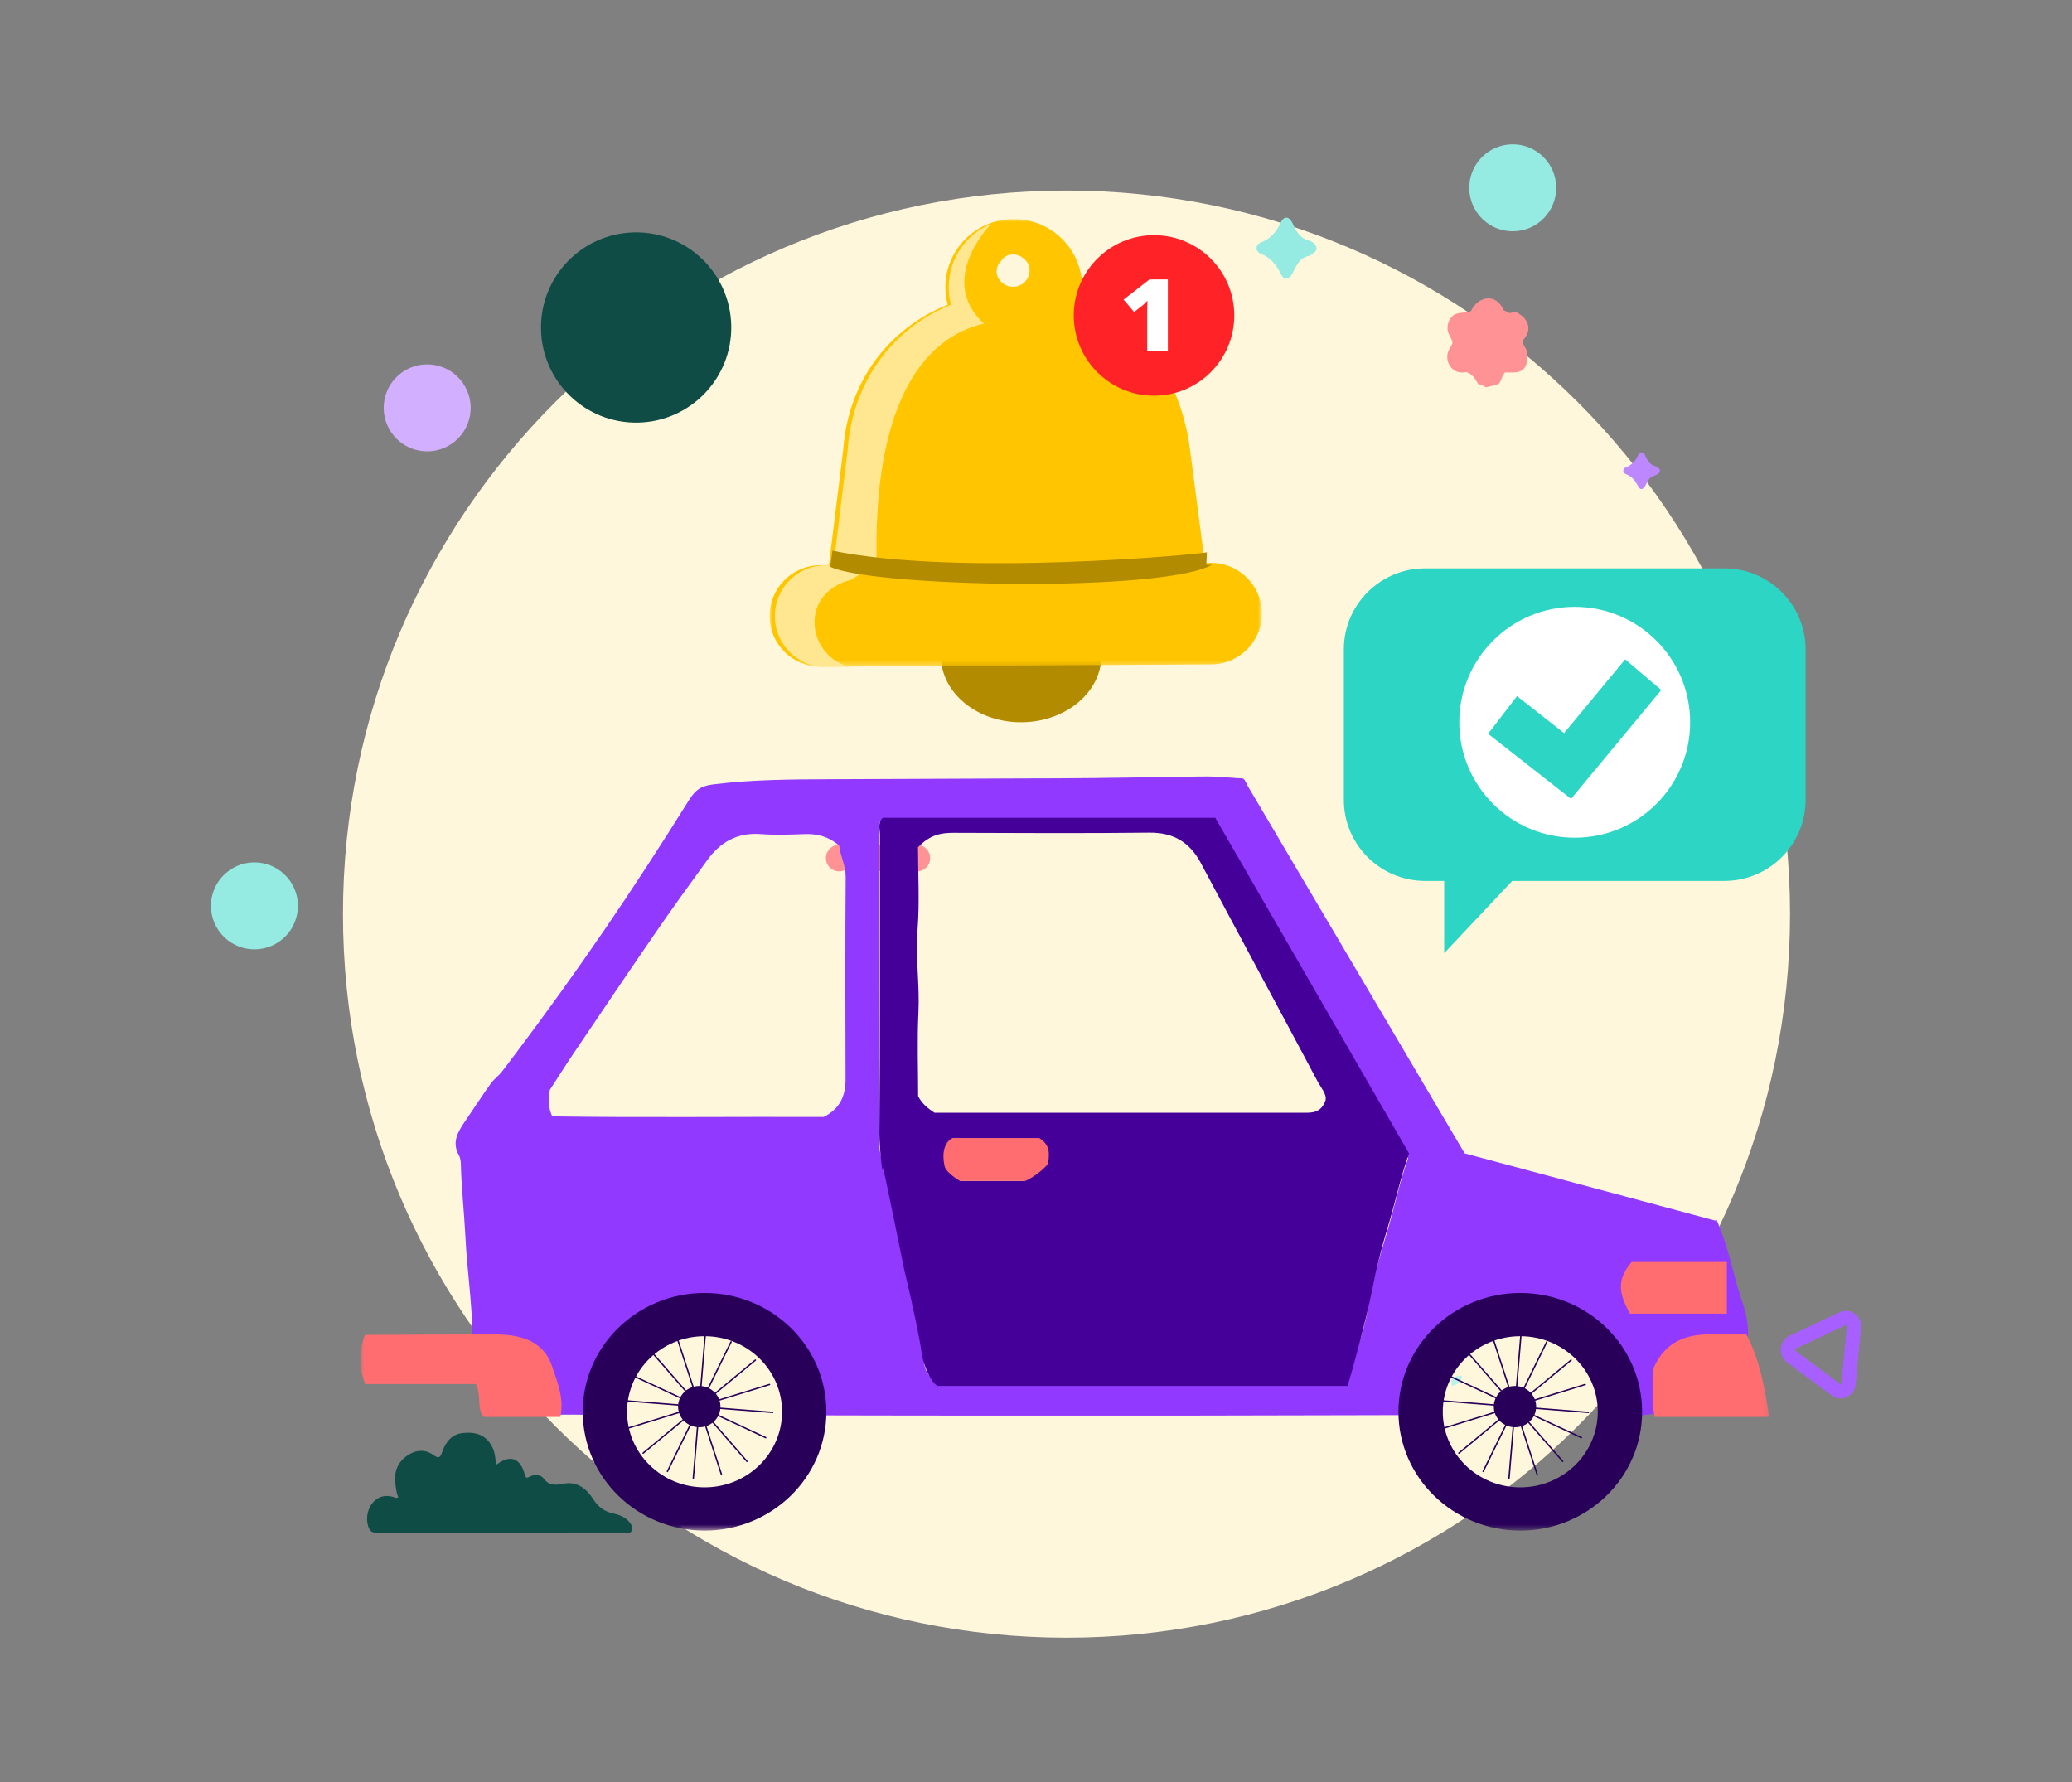
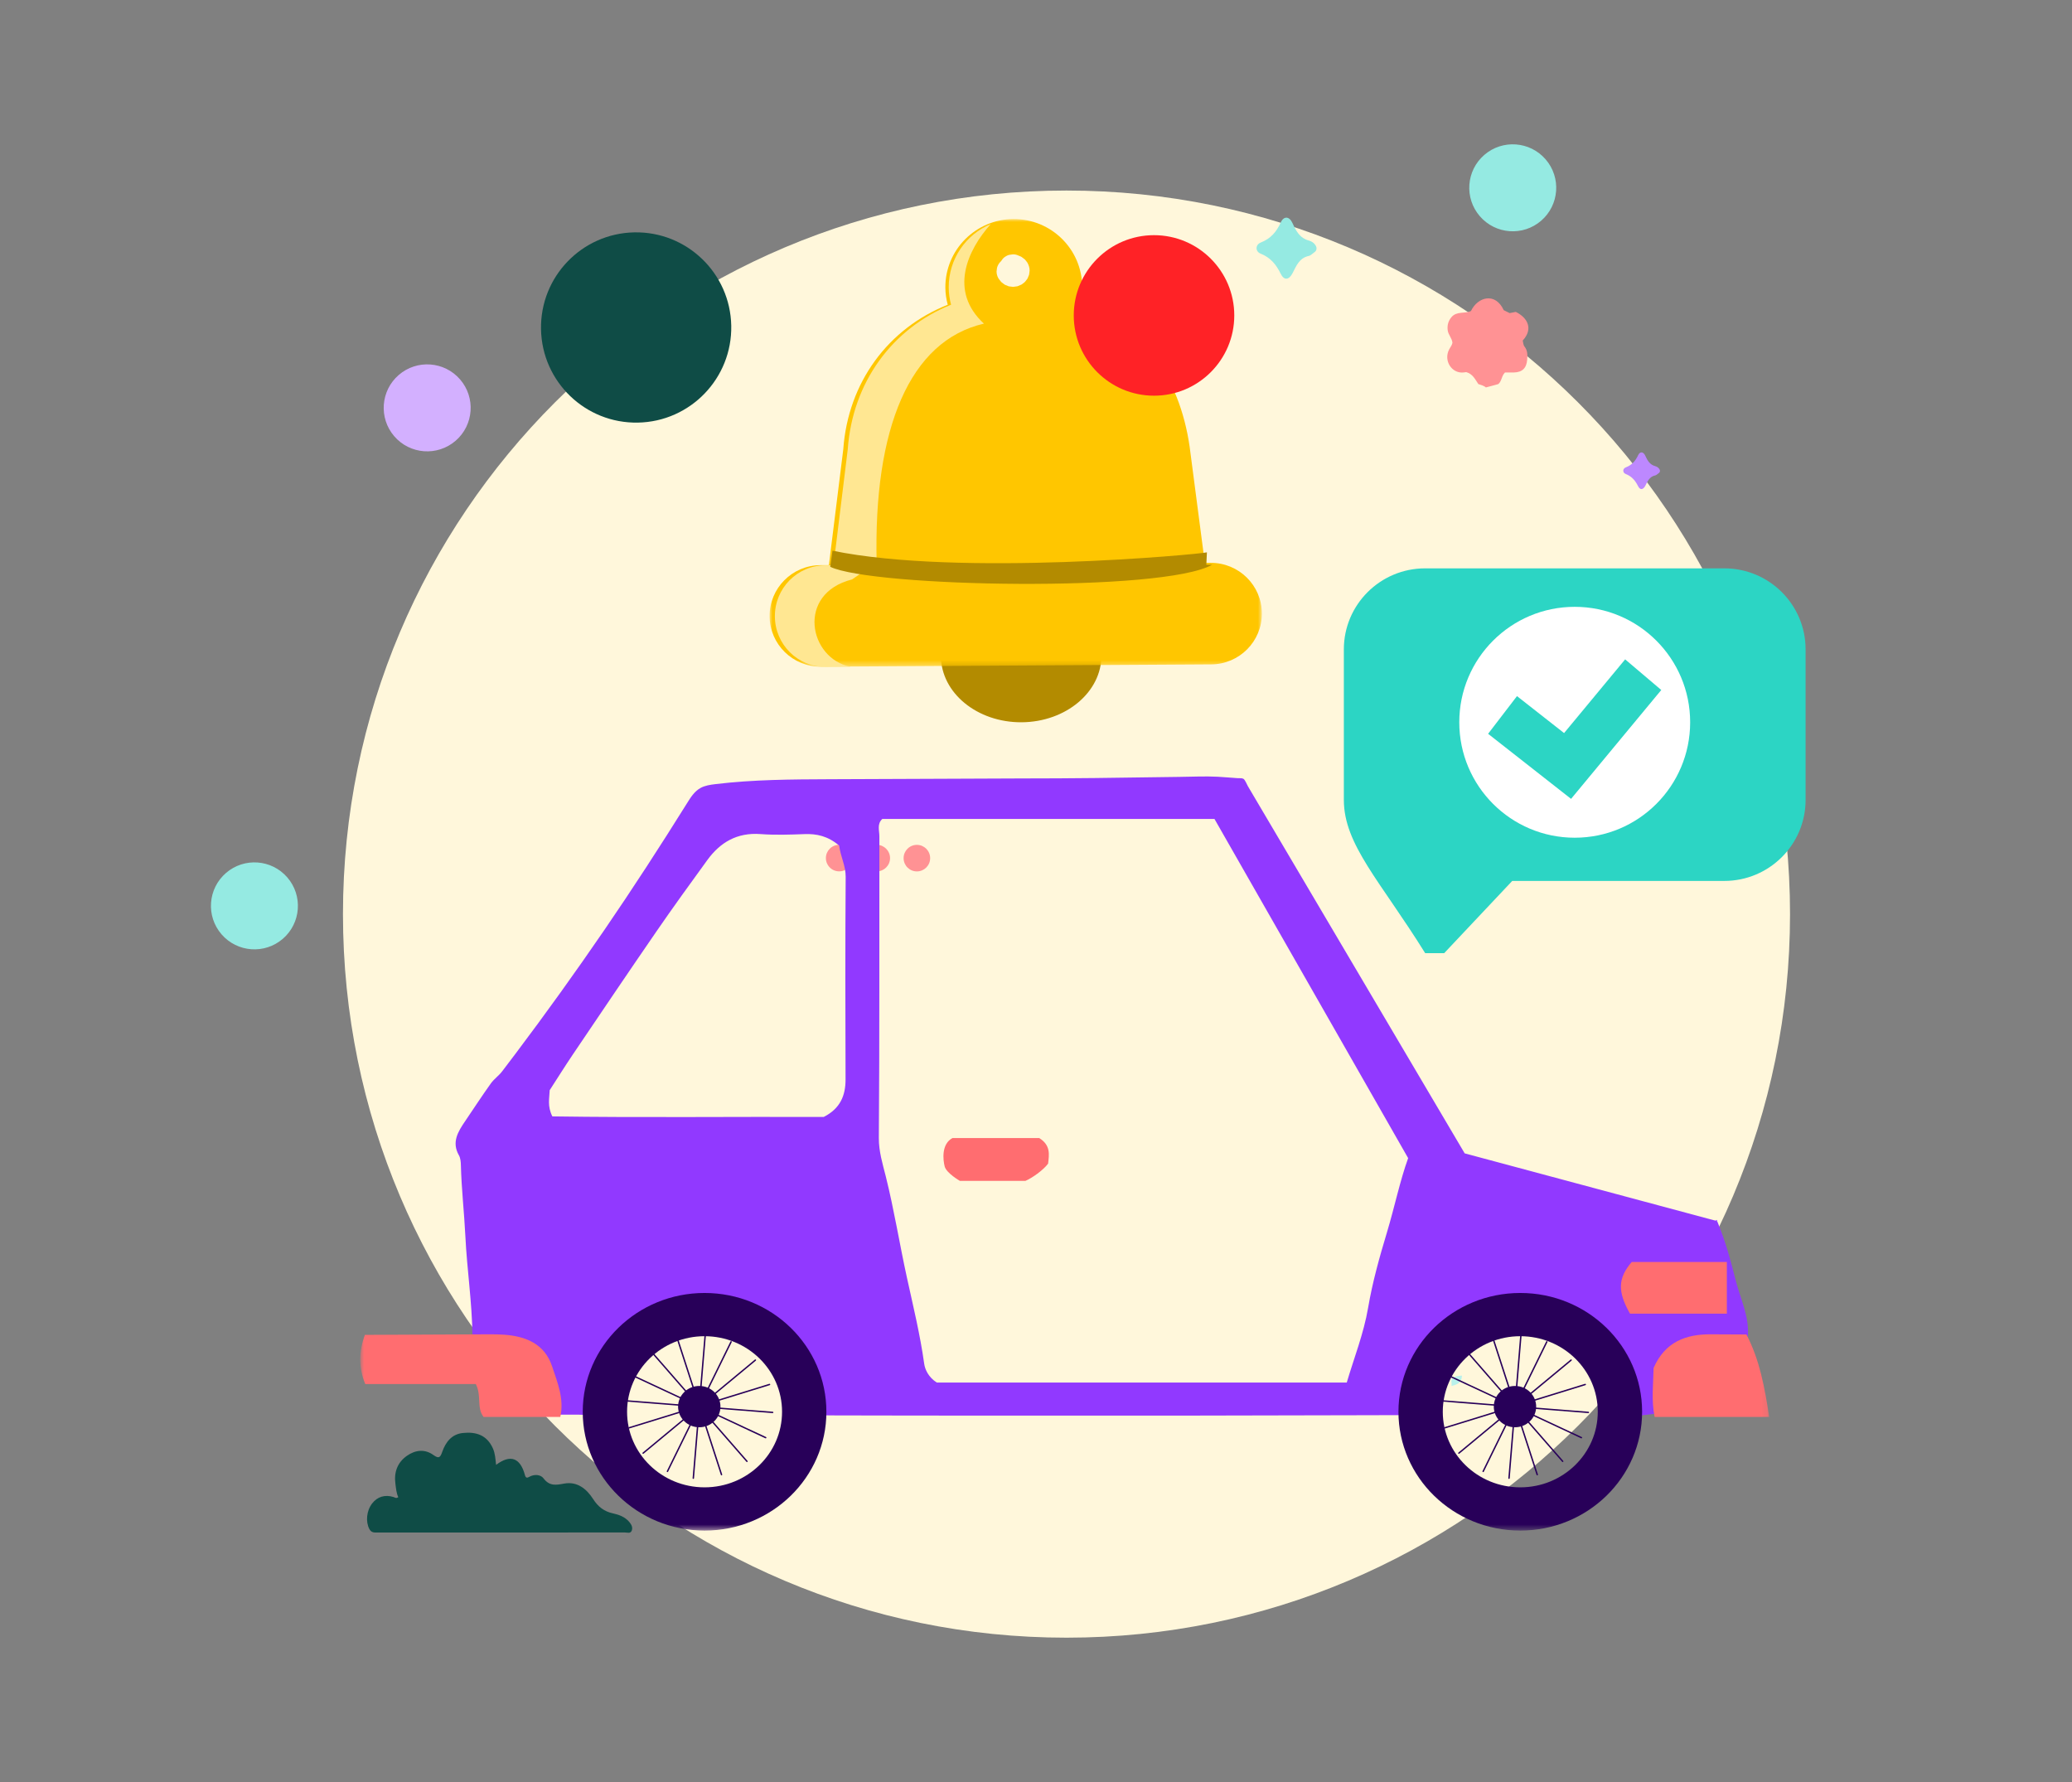
<svg xmlns="http://www.w3.org/2000/svg" width="350" height="301" viewBox="0 0 350 301" fill="none">
  <rect x="0" y="0" width="350" height="301" fill="#808080" stroke="none" />
  <path fill-rule="evenodd" clip-rule="evenodd" d="M302.37 154.402C302.37 221.901 247.651 276.622 180.151 276.622C112.652 276.622 57.934 221.901 57.934 154.402C57.934 86.903 112.652 32.184 180.151 32.184C247.651 32.184 302.37 86.903 302.37 154.402Z" fill="#FFF7DB" />
  <path fill-rule="evenodd" clip-rule="evenodd" d="M38.176 147.452C41.248 144.8 45.887 145.141 48.537 148.211C51.188 151.281 50.849 155.92 47.777 158.572C44.707 161.222 40.068 160.882 37.418 157.811C34.767 154.742 35.106 150.103 38.176 147.452Z" fill="#95EAE2" />
-   <path fill-rule="evenodd" clip-rule="evenodd" d="M302.301 225.629L310.731 221.657C312.543 220.803 314.543 222.287 314.356 224.279L313.457 233.841C313.268 235.842 311.012 236.904 309.398 235.704L301.867 230.113C300.29 228.941 300.524 226.465 302.301 225.629ZM311.963 224.053C311.979 223.881 311.851 223.786 311.756 223.831L303.325 227.803C303.197 227.863 303.176 228.091 303.3 228.184L310.831 233.775C310.919 233.84 311.048 233.779 311.064 233.616L311.963 224.053Z" fill="#A760FF" />
  <path fill-rule="evenodd" clip-rule="evenodd" d="M257.214 57.523C259.045 55.532 258.034 53.664 256.045 52.683C255.732 52.746 255.364 52.818 255.011 52.887C254.662 52.715 254.331 52.552 254.01 52.393C252.593 49.317 249.617 50.134 248.474 52.534C247.45 53.031 246.043 52.51 245.164 53.587C244.643 54.217 244.441 54.938 244.543 55.777C244.637 56.555 245.268 57.104 245.345 57.897C245.275 58.301 244.999 58.629 244.803 58.993C243.77 60.921 245.268 63.208 247.328 62.901C247.476 62.879 247.623 62.86 247.668 62.854C248.789 63.164 249.171 64.077 249.718 64.87C250.161 65.018 250.638 65.139 251.003 65.441C251.756 65.238 252.448 65.049 253.095 64.875C253.707 64.349 253.622 63.492 254.223 62.92C254.685 62.918 255.205 62.923 255.725 62.915C257.134 62.885 257.86 62.176 257.965 60.775C258.025 59.977 258.068 59.212 257.505 58.524C257.311 58.283 257.312 57.884 257.214 57.523Z" fill="#FF9294" />
  <path fill-rule="evenodd" clip-rule="evenodd" d="M222.388 41.847C222.407 42.249 222.257 42.444 222.034 42.599C221.719 42.82 221.426 43.154 221.075 43.23C219.475 43.577 218.975 44.903 218.341 46.134C217.738 47.31 216.904 47.418 216.331 46.237C215.568 44.666 214.604 43.505 212.93 42.836C212.021 42.474 212.03 41.336 212.958 40.97C214.639 40.307 215.62 39.175 216.35 37.568C216.863 36.437 217.798 36.532 218.315 37.664C218.918 38.985 219.528 40.208 221.114 40.639C221.691 40.798 222.255 41.245 222.388 41.847Z" fill="#95EAE2" />
  <path fill-rule="evenodd" clip-rule="evenodd" d="M280.397 79.471C280.41 79.712 280.317 79.83 280.181 79.923C279.988 80.055 279.809 80.256 279.596 80.302C278.617 80.51 278.311 81.307 277.924 82.048C277.554 82.755 277.045 82.819 276.695 82.109C276.228 81.166 275.639 80.467 274.617 80.065C274.06 79.847 274.065 79.163 274.632 78.943C275.66 78.546 276.26 77.864 276.707 76.898C277.02 76.218 277.593 76.276 277.908 76.956C278.277 77.751 278.65 78.485 279.618 78.745C279.972 78.841 280.316 79.108 280.397 79.471Z" fill="#BD88FF" />
  <path fill-rule="evenodd" clip-rule="evenodd" d="M250.73 26.163C253.802 23.511 258.44 23.852 261.09 26.922C263.742 29.992 263.402 34.631 260.331 37.282C257.261 39.933 252.622 39.593 249.972 36.522C247.32 33.453 247.66 28.814 250.73 26.163Z" fill="#95EAE2" />
  <path fill-rule="evenodd" clip-rule="evenodd" d="M170.349 54.24C170.369 54.641 170.219 54.837 169.996 54.992C169.68 55.212 169.388 55.547 169.037 55.623C167.437 55.969 166.937 57.295 166.303 58.527C165.7 59.703 164.866 59.81 164.293 58.63C163.53 57.059 162.566 55.898 160.892 55.228C159.983 54.867 159.992 53.728 160.92 53.363C162.601 52.7 163.582 51.567 164.312 49.96C164.825 48.829 165.76 48.925 166.277 50.057C166.88 51.378 167.49 52.601 169.076 53.032C169.653 53.19 170.217 53.638 170.349 54.24Z" fill="#95EAE2" />
  <path fill-rule="evenodd" clip-rule="evenodd" d="M154.876 147.192C153.638 147.191 152.634 146.186 152.635 144.947C152.636 143.708 153.641 142.706 154.88 142.707C156.119 142.707 157.121 143.712 157.121 144.951C157.121 146.189 156.115 147.193 154.876 147.192Z" fill="#FF9294" />
  <path fill-rule="evenodd" clip-rule="evenodd" d="M148.101 147.186C146.863 147.185 145.858 146.18 145.859 144.941C145.861 143.702 146.865 142.7 148.104 142.701C149.343 142.701 150.346 143.706 150.346 144.945C150.346 146.183 149.34 147.188 148.101 147.186Z" fill="#FF9294" />
  <path fill-rule="evenodd" clip-rule="evenodd" d="M141.75 147.182C140.511 147.182 139.508 146.176 139.509 144.937C139.509 143.698 140.515 142.696 141.754 142.697C142.993 142.699 143.995 143.702 143.995 144.941C143.995 146.18 142.989 147.184 141.75 147.182Z" fill="#FF9294" />
  <path fill-rule="evenodd" clip-rule="evenodd" d="M255.617 137.669C255.64 138.103 255.473 138.316 255.229 138.482C254.881 138.721 254.558 139.082 254.175 139.164C252.413 139.539 251.862 140.974 251.165 142.307C250.5 143.58 249.583 143.695 248.953 142.418C248.113 140.719 247.052 139.462 245.212 138.739C244.21 138.346 244.219 137.114 245.241 136.719C247.091 136.003 248.171 134.776 248.974 133.037C249.539 131.814 250.569 131.918 251.137 133.141C251.801 134.572 252.471 135.895 254.215 136.363C254.853 136.534 255.471 137.016 255.617 137.669Z" fill="#BD88FF" />
  <path fill-rule="evenodd" clip-rule="evenodd" d="M67.359 63.333C70.43 60.681 75.069 61.022 77.719 64.092C80.371 67.162 80.031 71.801 76.96 74.452C73.89 77.103 69.251 76.763 66.601 73.692C63.949 70.623 64.289 65.984 67.359 63.333Z" fill="#D3B0FF" />
  <path fill-rule="evenodd" clip-rule="evenodd" d="M83.8 247.432C83.683 246.418 83.641 245.507 83.263 244.654C82.246 242.365 80.374 241.815 78.172 242.05C76.32 242.248 75.29 243.561 74.708 245.219C74.377 246.162 74.156 246.45 73.228 245.778C71.756 244.713 70.158 244.903 68.73 245.906C67.146 247.019 66.528 248.665 66.791 250.607C66.897 251.389 66.946 252.188 67.277 252.887C66.912 253.159 66.687 252.926 66.458 252.858C65.016 252.424 63.742 252.806 62.859 253.953C61.903 255.195 61.741 257.038 62.392 258.272C62.744 258.938 63.28 258.86 63.831 258.86C70.017 258.862 76.204 258.861 82.39 258.861C90.104 258.861 97.819 258.865 105.534 258.851C105.944 258.85 106.51 259.093 106.721 258.522C106.924 257.974 106.638 257.471 106.282 257.056C105.554 256.21 104.553 255.847 103.535 255.626C102.057 255.308 101.027 254.512 100.193 253.209C99.075 251.46 97.478 250.208 95.338 250.589C93.932 250.839 92.84 251.075 91.8 249.697C91.328 249.072 90.268 248.963 89.402 249.455C89.076 249.641 88.817 249.699 88.674 249.165C87.889 246.233 86.219 245.608 83.8 247.432Z" fill="#0F4C46" />
  <path fill-rule="evenodd" clip-rule="evenodd" d="M123.522 55.01C123.69 63.884 116.634 71.214 107.761 71.383C98.888 71.553 91.557 64.496 91.389 55.622C91.219 46.749 98.276 39.419 107.149 39.249C116.022 39.082 123.352 46.138 123.522 55.01Z" fill="#0F4C46" />
-   <path fill-rule="evenodd" clip-rule="evenodd" d="M255.444 148.8L243.95 161V148.8H240.74C233.151 148.8 227 142.669 227 135.105V109.692C227 102.13 233.151 96 240.74 96H291.26C298.849 96 305 102.13 305 109.692V135.105C305 142.669 298.849 148.8 291.26 148.8H255.444Z" fill="#2CD5C4" />
+   <path fill-rule="evenodd" clip-rule="evenodd" d="M255.444 148.8L243.95 161H240.74C233.151 148.8 227 142.669 227 135.105V109.692C227 102.13 233.151 96 240.74 96H291.26C298.849 96 305 102.13 305 109.692V135.105C305 142.669 298.849 148.8 291.26 148.8H255.444Z" fill="#2CD5C4" />
  <path fill-rule="evenodd" clip-rule="evenodd" d="M266 141.5C255.23 141.5 246.5 132.77 246.5 122C246.5 111.23 255.23 102.5 266 102.5C276.77 102.5 285.5 111.23 285.5 122C285.5 132.77 276.77 141.5 266 141.5Z" fill="white" />
  <path fill-rule="evenodd" clip-rule="evenodd" d="M265.382 134.938L251.369 123.946L256.247 117.582L264.203 123.823L274.518 111.375L280.619 116.548L265.382 134.938Z" fill="#2CD5C4" />
  <path fill-rule="evenodd" clip-rule="evenodd" d="M186.054 110.678C186.091 116.886 180.05 121.954 172.563 122C165.076 122.045 158.977 117.05 158.94 110.844C158.904 104.637 186.018 104.472 186.054 110.678Z" fill="#B38B00" />
  <mask id="mask0_1115_10439" style="mask-type:luminance" maskUnits="userSpaceOnUse" x="130" y="37" width="84" height="76">
    <path fill-rule="evenodd" clip-rule="evenodd" d="M130 37H213.157V112.613H130V37Z" fill="white" />
  </mask>
  <g mask="url(#mask0_1115_10439)">
    <path fill-rule="evenodd" clip-rule="evenodd" d="M173.879 46.056C173.872 46.114 173.859 46.292 173.833 46.4C173.83 46.413 173.826 46.426 173.821 46.438C173.745 46.637 173.669 46.838 173.574 47.03C173.563 47.052 173.55 47.073 173.535 47.092C173.512 47.123 173.283 47.447 173.145 47.599C173.137 47.607 173.128 47.617 173.119 47.625C172.954 47.779 172.772 47.916 172.584 48.042C172.563 48.057 172.539 48.07 172.515 48.081C172.51 48.083 172.505 48.086 172.5 48.088C172.363 48.148 172.074 48.274 171.934 48.329C171.929 48.332 171.922 48.334 171.916 48.337C171.903 48.341 171.89 48.345 171.877 48.349C171.864 48.353 171.85 48.355 171.837 48.358C171.617 48.398 171.396 48.428 171.174 48.451C171.146 48.454 171.117 48.455 171.089 48.452C171.084 48.452 171.079 48.451 171.074 48.45C170.937 48.435 170.581 48.39 170.443 48.369C170.436 48.368 170.429 48.367 170.423 48.367C170.408 48.364 170.394 48.36 170.38 48.356C170.365 48.352 170.35 48.346 170.335 48.34C170.201 48.287 169.897 48.163 169.766 48.106C169.762 48.104 169.759 48.102 169.756 48.101C169.748 48.097 169.742 48.094 169.735 48.091C169.72 48.083 169.706 48.075 169.693 48.066C169.687 48.062 169.68 48.057 169.674 48.051C169.55 47.963 169.31 47.779 169.19 47.685C169.186 47.682 169.182 47.679 169.178 47.676C169.151 47.654 169.127 47.629 169.104 47.603C168.963 47.434 168.824 47.264 168.698 47.085C168.686 47.068 168.676 47.051 168.666 47.033C168.45 46.669 168.34 46.274 168.337 45.851C168.364 45.643 168.39 45.434 168.417 45.226C168.526 44.828 168.726 44.482 169.017 44.187C169.042 44.168 169.066 44.149 169.09 44.13C169.142 44.052 169.187 43.971 169.251 43.9C169.416 43.644 169.635 43.441 169.908 43.292C170.178 43.119 170.469 43.024 170.783 43.008C171.096 42.936 171.409 42.949 171.723 43.045C171.753 43.053 171.782 43.063 171.812 43.074C171.825 43.078 171.838 43.084 171.851 43.09C172.047 43.169 172.248 43.248 172.441 43.334C172.484 43.352 172.526 43.375 172.565 43.401C172.747 43.525 172.923 43.659 173.091 43.8C173.104 43.812 173.117 43.825 173.129 43.838C173.278 43.995 173.403 44.173 173.531 44.346C173.541 44.359 173.549 44.372 173.557 44.386C173.787 44.807 173.926 45.223 173.922 45.709C173.921 45.821 173.887 46.001 173.879 46.056ZM204.495 95.073L203.516 95.079L200.962 75.521C199.238 63.413 192.588 54.623 182.509 51.059C182.7 50.217 182.81 49.343 182.804 48.441C182.767 42.085 177.561 36.963 171.178 37C164.795 37.038 159.652 42.222 159.689 48.579C159.696 49.581 159.843 50.549 160.091 51.474C150.026 55.465 143.252 64.609 142.448 75.869L140.015 95.456L138.559 95.465C133.804 95.494 129.972 99.355 130 104.09C130.028 108.825 133.906 112.641 138.661 112.613L204.598 112.221C209.354 112.193 213.185 108.331 213.157 103.596C213.128 98.86 209.251 95.045 204.495 95.073Z" fill="#FFC600" />
  </g>
  <path fill-rule="evenodd" clip-rule="evenodd" d="M148.082 95.068C147.527 72.344 153.653 57.561 166.205 54.664C160.242 49.185 163.395 42.273 167.354 37.853C163.17 39.585 160.23 43.736 160.258 48.574C160.265 49.578 160.41 50.545 160.655 51.471C150.7 55.465 144 64.615 143.203 75.882L140.797 95.483L139.357 95.491C134.653 95.519 130.863 99.384 130.891 104.122C130.919 108.86 134.755 112.679 139.458 112.651L143.691 112.626C136.626 111.267 134.447 100.264 143.929 97.872C143.978 97.859 147.799 95.189 148.082 95.068Z" fill="#FFE792" />
  <path fill-rule="evenodd" clip-rule="evenodd" d="M204.754 95.391L203.773 95.398L203.87 93.297C202.731 93.613 161.995 97.435 140.623 93.016L140.241 95.74C147.394 99.172 196.44 100.107 204.754 95.391Z" fill="#B38B00" />
  <path fill-rule="evenodd" clip-rule="evenodd" d="M208.493 53.28C208.493 60.767 202.423 66.837 194.936 66.837C187.449 66.837 181.379 60.767 181.379 53.28C181.379 45.792 187.449 39.723 194.936 39.723C202.423 39.723 208.493 45.792 208.493 53.28Z" fill="#FF2226" />
-   <path fill-rule="evenodd" clip-rule="evenodd" d="M197.274 59.358H193.778V52.923C193.778 52.142 193.796 51.426 193.83 50.778C193.615 51.027 193.348 51.288 193.028 51.559L191.581 52.699L189.794 50.604L194.171 47.203H197.274V59.358Z" fill="white" />
  <mask id="mask1_1115_10439" style="mask-type:alpha" maskUnits="userSpaceOnUse" x="60" y="98" width="239" height="161">
    <path fill-rule="evenodd" clip-rule="evenodd" d="M298.855 258.533H60.856V98H298.855V258.533Z" fill="white" />
  </mask>
  <g mask="url(#mask1_1115_10439)">
    <path fill-rule="evenodd" clip-rule="evenodd" d="M288.747 220.903H276.069C274.397 217.582 274.501 215.629 276.295 213.249H288.747V220.903ZM141.752 142.828C141.976 144.681 142.864 146.24 142.851 148.104C142.769 159.505 142.79 170.905 142.83 182.306C142.84 185.079 141.915 187.254 139.143 188.666C123.89 188.608 108.486 188.796 93.302 188.572C92.422 186.813 92.814 185.471 92.855 184.142C94.156 182.134 95.421 180.107 96.758 178.123C101.444 171.188 106.12 164.248 110.87 157.351C113.668 153.285 116.565 149.281 119.472 145.285C121.649 142.292 124.491 140.591 128.467 140.886C130.924 141.068 133.413 140.983 135.883 140.891C137.966 140.812 139.829 141.213 141.752 142.828ZM227.492 233.529H158.245C156.829 232.629 156.244 231.308 156.112 230.341C155.428 225.42 154.248 220.61 153.189 215.768C151.946 210.087 151.035 204.347 149.621 198.688C149.104 196.623 148.435 194.498 148.452 192.204C148.585 175.229 148.516 158.251 148.544 141.276C148.546 140.287 148.113 139.169 149.036 138.333H205.149C216.026 157.38 226.822 176.289 237.863 195.622C236.474 199.46 235.576 203.865 234.274 208.19C233.026 212.332 231.837 216.559 231.101 220.89C230.362 225.235 228.699 229.435 227.492 233.529ZM275.786 238.535C275.863 238.713 275.964 238.863 276.106 238.956C276.788 239.395 279.702 238.574 279.774 238.903C279.199 236.255 279.553 233.585 279.601 231.093C281.54 226.909 285.059 225.71 289.279 225.731C291.265 225.745 293.252 225.75 295.239 225.759C295.533 222.438 293.998 219.42 293.213 216.345C292.391 213.129 291.54 209.833 290.064 206.261C276.178 202.533 261.995 198.729 247.411 194.815C236.21 175.846 225.01 156.875 213.809 137.906C213.139 136.772 212.469 135.637 211.8 134.503C211.463 133.933 211.127 133.363 210.79 132.793C210.667 132.583 210.307 131.708 210.058 131.562C209.781 131.4 209.405 131.461 209.081 131.442C207.953 131.375 206.828 131.257 205.697 131.2C203.536 131.09 201.345 131.203 199.182 131.226C194.447 131.277 189.712 131.346 184.979 131.418C180.807 131.481 176.666 131.471 172.497 131.488C167.935 131.507 163.372 131.526 158.81 131.544C152.605 131.569 146.402 131.594 140.195 131.619C133.734 131.646 127.254 131.673 120.841 132.449C119.969 132.555 119.074 132.681 118.314 133.108C117.303 133.673 116.662 134.686 116.063 135.655C111.548 142.888 106.908 150.045 102.085 157.089C97.239 164.168 92.231 171.142 87.064 178.004C86.314 178.998 85.565 179.992 84.808 180.981C84.23 181.736 83.457 182.24 82.909 183.01C81.415 185.103 80.008 187.258 78.566 189.385C77.382 191.132 76.252 192.915 77.516 195.136C77.793 195.622 77.841 196.27 77.854 196.849C77.954 200.847 78.416 204.835 78.609 208.796C78.883 214.435 79.749 220.026 79.806 225.67C81.487 225.682 83.172 225.612 84.845 225.724C88.525 225.975 91.774 227.174 93.057 230.845C93.959 233.428 95.145 236.066 94.441 238.951H97.699C98.409 238.951 99.43 239.13 100.068 238.731C101.085 238.097 100.986 236.064 101.274 235.059C102.192 231.857 104.168 228.935 106.883 226.898C110.505 224.178 115.375 223.087 119.86 223.991C121.56 224.333 123.194 224.946 124.731 225.724C126.969 226.856 128.999 228.381 130.681 230.207C131.823 231.449 132.805 232.835 133.562 234.328C133.938 235.072 134.26 235.841 134.516 236.63C134.704 237.209 134.729 238.546 135.106 238.987C135.353 239.277 136.513 239.066 136.781 239.066C138.157 239.069 139.532 239.073 140.908 239.078C143.649 239.085 146.392 239.09 149.134 239.095C154.848 239.106 160.562 239.111 166.274 239.115C177.473 239.122 188.672 239.116 199.871 239.108C200.509 239.108 201.148 239.108 201.787 239.108C210.911 239.099 220.035 239.074 229.158 239.05L236.002 239.033C236.83 239.031 237.662 239.046 238.484 239.165C239.144 239.261 239.932 239.537 240.522 239.092C241.424 238.413 241.294 237.227 241.211 236.277C241.094 234.956 241.801 233.852 242.415 232.718C243.119 231.419 243.893 230.154 244.802 228.982C246.077 227.34 247.64 225.869 249.495 224.858C250.303 224.421 251.029 224.084 251.956 224.133C253.074 224.19 254.179 224.016 255.301 223.996C258.124 223.949 260.967 224.352 263.614 225.321C265.956 226.179 268.131 227.493 269.918 229.198C270.819 230.057 271.498 231.022 272.253 231.99C272.531 232.348 272.88 232.592 273.196 232.908C274.346 234.058 274.976 235.858 275.464 237.34C275.567 237.652 275.621 238.157 275.786 238.535Z" fill="#9139FF" />
    <path fill-rule="evenodd" clip-rule="evenodd" d="M61.639 225.477C60.612 228.249 60.557 231.017 61.695 233.777H80.373C81.404 235.831 80.459 237.729 81.685 239.338H94.644C95.34 236.309 94.168 233.54 93.273 230.827C92.005 226.969 88.791 225.71 85.153 225.447C83.498 225.33 81.832 225.402 80.171 225.391C73.994 225.417 67.817 225.447 61.639 225.477Z" fill="#FF6D70" />
    <path fill-rule="evenodd" clip-rule="evenodd" d="M295.002 225.409C293.01 225.398 291.018 225.393 289.026 225.379C284.796 225.357 281.268 226.627 279.324 231.062C279.275 233.703 278.92 236.531 279.497 239.339H298.855C298.089 234.36 297.248 229.708 295.002 225.409Z" fill="#FF6D70" />
-     <path fill-rule="evenodd" clip-rule="evenodd" d="M161.197 193.447H174.161C175.907 194.515 175.649 195.855 175.489 197.181C174.756 198.139 173.987 199.049 172.992 199.464H162.237C161.391 198.752 160.587 198.075 159.986 197.569C159.615 195.748 159.514 194.315 161.197 193.447ZM155.068 143.113C157.142 140.951 159.036 140.668 161.119 140.675C172.111 140.713 183.105 140.774 194.094 140.647C198.31 140.599 201.01 142.322 202.876 145.834C209.389 158.105 216.006 170.327 222.529 182.594C223.135 183.732 224.135 184.807 223.913 185.854C223.129 188.096 221.503 187.957 219.948 187.957C213.601 187.959 207.252 187.956 200.906 187.956H157.865C156.671 187.175 155.737 186.415 155.091 185.155C155.091 180.556 154.909 175.794 155.14 171.049C155.369 166.386 154.628 161.766 154.989 157.086C155.353 152.374 155.068 147.615 155.068 143.113ZM227.637 234.102C228.845 230.05 230.765 222.896 231.671 218.398C232.578 213.899 233.323 210.924 234.423 207.277C235.725 202.995 236.624 198.635 238.014 194.836C226.967 175.7 216.163 156.985 205.28 138.131H149.132C148.209 138.959 148.642 140.065 148.64 141.044C148.612 157.846 148.68 174.65 148.547 191.453C148.53 193.724 149.132 199.348 149.132 197.231C149.132 196.586 152.778 214.631 152.778 214.631C152.778 214.631 155.082 224.128 155.766 228.998C155.898 229.956 156.93 233.21 158.346 234.102H227.637Z" fill="#440099" />
    <path fill-rule="evenodd" clip-rule="evenodd" d="M291.698 221.889V213.164H275.63C273.316 215.876 273.181 218.104 275.338 221.889H291.698Z" fill="#FF6D70" />
    <path fill-rule="evenodd" clip-rule="evenodd" d="M272.013 232.357C272.203 233.024 272.082 233.755 273.788 234.102C273.641 233.427 274.442 232.555 272.013 232.357Z" fill="#B9F1EB" />
    <path fill-rule="evenodd" clip-rule="evenodd" d="M245.183 234.102C246.797 233.769 246.878 233.064 246.961 232.357C244.528 232.488 245.338 233.415 245.183 234.102Z" fill="#B9F1EB" />
    <path fill-rule="evenodd" clip-rule="evenodd" d="M272.013 230.613C272.115 231.329 272.207 232.046 273.8 232.358C273.65 231.655 274.408 230.708 272.013 230.613Z" fill="#B9F1EB" />
    <path fill-rule="evenodd" clip-rule="evenodd" d="M160.899 192.225C158.998 193.231 159.286 195.891 159.574 197.023C159.862 198.155 162.147 199.465 162.147 199.465H173.212C174.336 198.983 176.213 197.667 177.042 196.555C177.222 195.018 177.513 193.464 175.541 192.225H160.899Z" fill="#FF6D70" />
    <path fill-rule="evenodd" clip-rule="evenodd" d="M119.014 251.229C126.243 251.229 132.104 245.515 132.104 238.465C132.104 231.416 126.243 225.701 119.014 225.701C111.784 225.701 105.924 231.416 105.924 238.465C105.924 245.515 111.784 251.229 119.014 251.229ZM119.014 218.398C130.379 218.398 139.593 227.383 139.593 238.465C139.593 249.547 130.379 258.532 119.014 258.532C107.649 258.532 98.435 249.547 98.435 238.465C98.435 227.383 107.649 218.398 119.014 218.398Z" fill="#280059" />
    <path fill-rule="evenodd" clip-rule="evenodd" d="M105.722 236.494L117.475 237.425L106.841 232.457C106.78 232.429 106.755 232.359 106.783 232.3C106.814 232.24 106.885 232.216 106.944 232.244L117.658 237.248L109.965 228.422C109.922 228.374 109.927 228.299 109.979 228.257C110.029 228.215 110.106 228.22 110.149 228.269L117.873 237.13L114.254 225.98C114.235 225.918 114.269 225.852 114.333 225.833C114.398 225.812 114.464 225.847 114.485 225.908L118.053 236.906L119.004 225.487C119.007 225.421 119.066 225.374 119.132 225.379C119.2 225.385 119.251 225.44 119.243 225.507L118.291 236.966L123.386 226.597C123.415 226.538 123.486 226.514 123.547 226.541C123.608 226.569 123.633 226.639 123.604 226.698L118.472 237.145L127.522 229.644C127.573 229.602 127.65 229.607 127.693 229.656C127.736 229.707 127.731 229.782 127.679 229.824L118.8 237.182L129.953 233.741C130.018 233.722 130.086 233.757 130.106 233.818C130.125 233.879 130.091 233.947 130.027 233.966L118.546 237.51L130.533 238.456C130.599 238.461 130.65 238.519 130.644 238.583C130.639 238.648 130.58 238.697 130.514 238.691L118.76 237.763L129.395 242.729C129.456 242.759 129.481 242.829 129.452 242.888C129.429 242.932 129.381 242.958 129.332 242.954C129.318 242.952 129.304 242.949 129.291 242.944L118.58 237.941L126.271 246.763C126.314 246.814 126.308 246.887 126.256 246.931C126.231 246.952 126.199 246.961 126.169 246.959C126.136 246.955 126.108 246.941 126.086 246.917L118.465 238.175L121.994 249.051C122.015 249.112 121.98 249.178 121.915 249.199C121.901 249.203 121.885 249.205 121.869 249.205C121.822 249.199 121.779 249.17 121.763 249.121L118.195 238.126L117.232 249.698C117.228 249.765 117.169 249.814 117.103 249.808C117.035 249.803 116.987 249.745 116.992 249.681L117.944 238.22L112.85 248.59C112.828 248.636 112.78 248.662 112.732 248.657C112.717 248.657 112.703 248.651 112.69 248.646C112.63 248.618 112.603 248.547 112.633 248.489L117.764 238.042L108.712 245.544C108.687 245.565 108.655 245.575 108.625 245.572C108.594 245.57 108.564 245.556 108.542 245.53C108.499 245.481 108.505 245.406 108.557 245.364L117.73 237.761L106.295 241.288C106.28 241.293 106.264 241.295 106.248 241.295C106.202 241.291 106.159 241.26 106.143 241.213C106.123 241.15 106.159 241.084 106.221 241.064L117.295 237.646L105.702 236.73C105.636 236.725 105.586 236.669 105.592 236.604C105.597 236.538 105.656 236.491 105.722 236.494Z" fill="#280059" />
    <path fill-rule="evenodd" clip-rule="evenodd" d="M121.699 237.593C121.699 239.52 120.098 241.083 118.12 241.083C116.145 241.083 114.541 239.52 114.541 237.593C114.541 235.667 116.145 234.104 118.12 234.104C120.098 234.104 121.699 235.667 121.699 237.593Z" fill="#280059" />
    <path fill-rule="evenodd" clip-rule="evenodd" d="M256.804 251.229C264.034 251.229 269.894 245.515 269.894 238.465C269.894 231.416 264.034 225.701 256.804 225.701C249.574 225.701 243.714 231.416 243.714 238.465C243.714 245.515 249.574 251.229 256.804 251.229ZM256.804 218.398C268.169 218.398 277.383 227.383 277.383 238.465C277.383 249.547 268.169 258.532 256.804 258.532C245.439 258.532 236.225 249.547 236.225 238.465C236.225 227.383 245.439 218.398 256.804 218.398Z" fill="#280059" />
    <path fill-rule="evenodd" clip-rule="evenodd" d="M243.513 236.494L255.265 237.425L244.631 232.457C244.57 232.429 244.545 232.359 244.574 232.3C244.603 232.24 244.675 232.216 244.735 232.244L255.448 237.248L247.756 228.422C247.712 228.374 247.718 228.299 247.768 228.257C247.82 228.215 247.897 228.22 247.939 228.269L255.663 237.13L252.044 225.98C252.024 225.918 252.059 225.852 252.123 225.833C252.187 225.812 252.255 225.847 252.275 225.908L255.844 236.906L256.793 225.487C256.798 225.421 256.857 225.374 256.923 225.379C256.99 225.385 257.041 225.44 257.035 225.507L256.082 236.966L261.175 226.597C261.204 226.538 261.277 226.514 261.337 226.541C261.398 226.569 261.423 226.639 261.394 226.698L256.263 237.145L265.312 229.644C265.364 229.602 265.44 229.607 265.484 229.656C265.527 229.707 265.52 229.782 265.47 229.824L256.591 237.182L267.744 233.741C267.808 233.722 267.876 233.757 267.896 233.818C267.917 233.879 267.881 233.947 267.817 233.966L256.336 237.51L268.323 238.456C268.39 238.461 268.44 238.519 268.434 238.583C268.428 238.648 268.371 238.697 268.304 238.691L256.551 237.763L267.186 242.729C267.246 242.759 267.271 242.829 267.243 242.888C267.22 242.932 267.172 242.958 267.123 242.954C267.109 242.952 267.095 242.949 267.081 242.944L256.37 237.941L264.061 246.763C264.105 246.814 264.099 246.887 264.047 246.931C264.022 246.952 263.989 246.961 263.959 246.959C263.928 246.955 263.899 246.941 263.877 246.917L256.255 238.175L259.785 249.051C259.805 249.112 259.77 249.178 259.706 249.199C259.691 249.203 259.675 249.205 259.66 249.205C259.612 249.199 259.57 249.17 259.553 249.121L255.986 238.126L255.023 249.698C255.018 249.765 254.959 249.814 254.893 249.808C254.826 249.803 254.777 249.745 254.782 249.681L255.735 238.22L250.641 248.59C250.619 248.636 250.571 248.662 250.523 248.657C250.508 248.657 250.494 248.651 250.479 248.646C250.419 248.618 250.393 248.547 250.423 248.489L255.553 238.042L246.503 245.544C246.478 245.565 246.446 245.575 246.415 245.572C246.384 245.57 246.355 245.556 246.333 245.53C246.29 245.481 246.295 245.406 246.347 245.364L255.52 237.761L244.086 241.288C244.069 241.293 244.054 241.295 244.038 241.295C243.991 241.291 243.948 241.26 243.933 241.213C243.912 241.15 243.948 241.084 244.012 241.064L255.085 237.646L243.493 236.73C243.426 236.725 243.377 236.669 243.382 236.604C243.387 236.538 243.446 236.491 243.513 236.494Z" fill="#280059" />
    <path fill-rule="evenodd" clip-rule="evenodd" d="M259.487 237.593C259.487 239.52 257.886 241.083 255.909 241.083C253.932 241.083 252.329 239.52 252.329 237.593C252.329 235.667 253.932 234.104 255.909 234.104C257.886 234.104 259.487 235.667 259.487 237.593Z" fill="#280059" />
    <path fill-rule="evenodd" clip-rule="evenodd" d="M289.75 206.129C289.846 206.186 289.946 206.245 290.051 206.309C290.06 206.147 290.065 206.059 290.065 206.059C290.065 206.059 289.953 206.087 289.75 206.129Z" fill="#A760FF" />
  </g>
</svg>